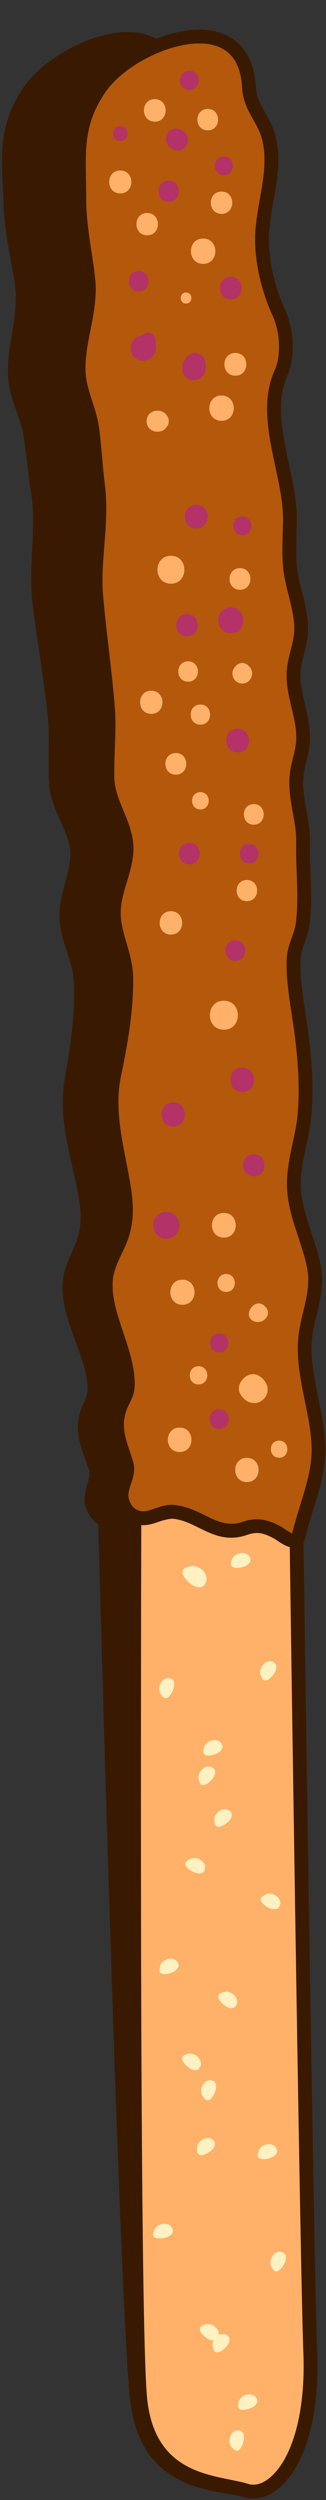
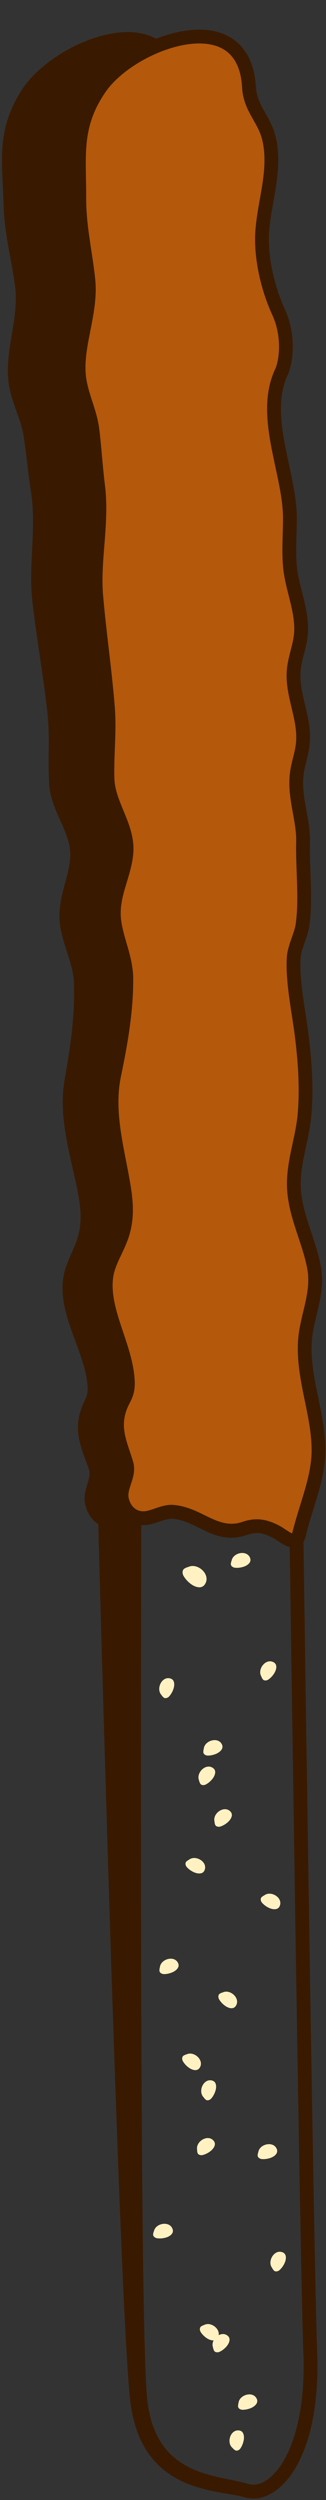
<svg xmlns="http://www.w3.org/2000/svg" fill="#391a01" height="506.3" preserveAspectRatio="xMidYMid meet" version="1" viewBox="-0.4 -6.0 66.2 506.3" width="66.2" zoomAndPan="magnify">
  <rect x="-0.4" y="-6.0" width="66.2" height="506.3" fill="#333333" stroke="none" />
  <g id="change1_1">
    <path d="M60.307,304.875c1.317-5.752,4.061-11.529,3.979-17.44c-0.104-7.341-3.229-14.462-2.763-21.819 c0.317-4.963,2.824-9.636,1.854-14.903c-0.975-5.264-3.648-10.17-4.059-15.646c-0.386-5.177,1.66-10.137,2.117-15.275 c0.479-5.338,0.094-10.833-0.567-16.119c-0.608-4.843-1.892-10.732-1.635-15.58c0.126-2.391,1.514-4.555,1.83-6.965 c0.701-5.276-0.044-11.236,0.076-16.558c0.115-4.996-2.125-9.639-1.134-14.771c0.493-2.534,1.279-4.292,1.134-7.228 c-0.208-4.266-2.216-8.371-1.906-12.619c0.227-3.065,1.572-5.574,1.525-8.763c-0.063-4.377-1.925-8.343-2.289-12.602 c-0.271-3.153,0-6.464,0-9.633c0-9.203-5.897-20.578-1.745-29.563c1.112-2.396,1.556-7.609-0.554-12.186 c-2.18-4.736-3.689-11.101-3.322-16.294c0.446-6.303,2.879-12.562,1.364-18.905c-0.945-3.942-3.815-6.01-4.062-10.401 C49.172-6.038,26.1,2.635,19.779,11.977c-5.12,7.568-4.065,13.421-4.074,22.266c-0.005,5.787,1.242,10.762,1.833,16.401 c0.734,7.012-2.896,13.905-1.758,20.527c0.594,3.432,2.153,6.384,2.588,9.898c0.471,3.797,0.679,7.574,1.153,11.381 c0.942,7.508-1.008,14.896-0.381,22.25c0.636,7.455,1.775,15.051,2.375,22.613c0.384,4.846-0.241,9.658-0.085,14.416 c0.179,5.355,4.38,9.729,3.818,15.196c-0.496,4.798-3.188,8.718-2.396,13.906c0.604,3.947,2.372,7.327,2.396,11.354 c0.038,6.688-1.147,13.193-2.484,19.634c-1.501,7.253,0.589,14.495,1.824,21.616c0.657,3.771,0.981,7.083-0.188,10.672 c-0.994,3.043-2.929,5.549-3.263,8.792c-0.704,6.804,4.008,13.703,4.407,20.636c0.178,3.112-0.975,3.547-1.745,6.072 c-1.222,3.972,0.34,7.054,1.463,10.71c0.8,2.603-1.512,4.826-0.885,7.437c0.584,2.432,2.468,3.974,4.89,3.678 c1.747-0.214,3.618-1.402,5.379-1.27c5.596,0.422,8.806,5.385,14.621,3.371c2.471-0.854,4.295-0.46,6.618,0.8 C57.129,305.015,59.723,307.422,60.307,304.875z" fill="#b4580c" />
  </g>
  <g id="change2_1">
-     <path d="M62.612,470.643c0.761,20.126-7.155,29.57-13.043,27.729c-5.881-1.835-19.631-1.298-21.463-18.302 c-1.576-14.617-1.313-144.062-1.208-180.104c0.573,0.28,1.185,0.521,1.854,0.697c1.711,0.453,3.514,0.114,5.229-0.074 c2.655-0.292,5.037,1.099,7.456,1.959c3.875,1.382,8.436-0.021,12.485,1.016c1.779,0.455,3.58,2.16,5.357,2.858 c0.186,0.072,0.366,0.144,0.551,0.214C60.24,335.471,61.945,453.01,62.612,470.643z M36.082,288.062c-3.193,0-3.193-4.952,0-4.952 C39.275,283.11,39.275,288.062,36.082,288.062z M53.135,277.335c-1.386,1.385-3.391,0.884-4.443-0.57 c-0.052-0.074-0.103-0.149-0.156-0.222c-1.605-2.224,1.583-5.426,3.807-3.807c0.074,0.052,0.149,0.103,0.22,0.158 C54.012,273.951,54.521,275.945,53.135,277.335z M45.058,244.641c-3.224,0-3.224-4.996,0-4.996 C48.282,239.645,48.282,244.641,45.058,244.641z M36.644,258.243c-3.276,0-3.276-5.084,0-5.084 C39.922,253.159,39.922,258.243,36.644,258.243z M45.058,202.541c-3.788,0-3.788-5.872,0-5.872S48.846,202.541,45.058,202.541z M34.308,183.272c-3.055,0-3.055-4.733,0-4.733C37.358,178.539,37.358,183.272,34.308,183.272z M48.798,132.435 c-1.771,0-2.657-2.191-1.425-3.44c0.077-0.079,0.151-0.159,0.229-0.233c0.643-0.652,1.747-0.652,2.391,0 c0.074,0.074,0.151,0.154,0.229,0.233C51.454,130.244,50.568,132.435,48.798,132.435z M34.308,112.21c-3.646,0-3.646-5.651,0-5.651 C37.95,106.557,37.95,112.21,34.308,112.21z M44.59,79.224c-3.311,0-3.311-5.127,0-5.127C47.898,74.097,47.899,79.224,44.59,79.224z M40.851,47.438c-3.306,0-3.306-5.128,0-5.128C44.157,42.31,44.157,47.438,40.851,47.438z M24.022,33.172 c-2.994,0-2.994-4.646,0-4.646S27.016,33.172,24.022,33.172z M41.785,20.398c-2.802,0-2.802-4.339,0-4.339 C44.584,16.059,44.584,20.397,41.785,20.398z M31.034,18.639c-2.939,0-2.939-4.56,0-4.56C33.973,14.081,33.973,18.639,31.034,18.639 z M44.59,37.314c-2.909,0-2.909-4.516,0-4.516C47.498,32.8,47.498,37.313,44.59,37.314z M47.395,70.081c-2.97,0-2.97-4.602,0-4.602 C50.363,65.479,50.363,70.081,47.395,70.081z M48.331,113.445c-2.826,0-2.826-4.382,0-4.382 C51.158,109.063,51.158,113.445,48.331,113.445z M51.136,161.018c-2.684,0-2.684-4.164,0-4.164S53.82,161.018,51.136,161.018z M49.733,176.51c-2.771,0-2.771-4.297,0-4.297C52.5,172.215,52.5,176.51,49.733,176.51z M51.108,261.555 c-2.426-1.093,0.231-5.073,2.312-2.994C55.063,260.204,52.984,262.397,51.108,261.555z M49.733,294.148 c-3.166,0-3.166-4.908,0-4.908C52.897,289.24,52.897,294.148,49.733,294.148z M39.917,274.37c-2.378,0-2.378-3.682,0-3.682 C42.289,270.688,42.289,274.37,39.917,274.37z M45.526,255.649c-2.348,0-2.348-3.637,0-3.637 C47.871,252.012,47.871,255.648,45.526,255.649z M56.277,289.219c-2.23,0-2.23-3.464,0-3.464 C58.51,285.757,58.509,289.219,56.277,289.219z M30.319,138.571c-3.022,0-3.022-4.689,0-4.689 C33.343,133.882,33.343,138.571,30.319,138.571z M37.8,132.052c-2.657,0-2.657-4.119,0-4.119 C40.456,127.933,40.456,132.052,37.8,132.052z M33.587,80.295c-0.263,0.362-0.496,0.702-0.918,0.895 c-1.462,0.669-3.295-0.104-3.295-1.895s1.833-2.561,3.295-1.893c0.422,0.192,0.655,0.532,0.918,0.893 C33.962,78.811,33.962,79.78,33.587,80.295z M37.383,55.476c-1.443,0-1.443-2.235,0-2.235S38.826,55.476,37.383,55.476z M29.486,41.656c-2.907,0-2.907-4.515,0-4.515C32.4,37.141,32.4,41.655,29.486,41.656z M35.305,150.886 c-2.827,0-2.827-4.385,0-4.385C38.131,146.503,38.131,150.886,35.305,150.886z M40.292,157.928c-2.26,0-2.26-3.508,0-3.508 S42.552,157.928,40.292,157.928z M40.292,140.757c-2.627,0-2.627-4.074,0-4.074S42.919,140.757,40.292,140.757z" fill="#ffb169" />
-   </g>
+     </g>
  <g id="change3_1">
-     <path d="M33.37,239.428c-3.508,0-3.508,5.435,0,5.435C36.876,244.863,36.876,239.428,33.37,239.428z M44.124,264.08 c-2.46,0-2.46,3.813,0,3.813C46.581,267.893,46.581,264.08,44.124,264.08z M44.124,279.396c-2.604,0-2.604,4.032,0,4.032 C46.721,283.429,46.721,279.396,44.124,279.396z M51.136,227.754c-2.884,0-2.884,4.473,0,4.473 C54.018,232.225,54.018,227.754,51.136,227.754z M34.772,217.274c-3.139,0-3.139,4.865,0,4.865 C37.912,222.14,37.912,217.274,34.772,217.274z M48.797,210.219c-3.193,0-3.193,4.95,0,4.95S51.99,210.219,48.797,210.219z M47.395,184.434c-2.685,0-2.685,4.163,0,4.163C50.08,188.597,50.079,184.434,47.395,184.434z M38.046,164.712 c-2.797,0-2.797,4.341,0,4.341S40.843,164.712,38.046,164.712z M50.199,164.909c-2.542,0-2.542,3.944,0,3.944 S52.741,164.909,50.199,164.909z M47.862,141.589c-3.081,0-3.081,4.777,0,4.777C50.944,146.366,50.944,141.589,47.862,141.589z M37.578,118.346c-2.909,0-2.909,4.514,0,4.514C40.486,122.859,40.486,118.346,37.578,118.346z M48.692,118.362 c-0.016-0.033-0.033-0.071-0.055-0.107c-0.816-1.646-3.539-1.646-4.354,0c-0.021,0.036-0.039,0.074-0.057,0.107 c-0.854,1.723,0.169,3.892,2.231,3.892S49.547,120.085,48.692,118.362z M39.448,96.244c-3.081,0-3.081,4.777,0,4.777 C42.529,101.021,42.53,96.244,39.448,96.244z M48.797,98.619c-2.435,0-2.435,3.771,0,3.771 C51.23,102.388,51.229,98.619,48.797,98.619z M31.239,63.548c0.178-1.084-0.743-2.591-2.049-2.049 c-0.389,0.159-0.786,0.397-1.183,0.518c-1.854,0.548-2.537,2.925-1.14,4.32c1.665,1.665,4.281,0.367,4.415-1.83 C31.3,64.203,31.19,63.839,31.239,63.548z M41.254,67.09c-0.22-1.274-2.109-2.084-3.161-1.282c-1.008,0.764-1.563,1.602-1.479,2.906 c0.197,3.092,4.416,3.002,4.733,0C41.407,68.155,41.347,67.646,41.254,67.09z M46.46,50.075c-2.938,0-2.938,4.558,0,4.558 C49.398,54.633,49.399,50.075,46.46,50.075z M27.761,48.892c-2.656,0-2.656,4.119,0,4.119 C30.418,53.011,30.418,48.892,27.761,48.892z M33.839,30.595c-2.742,0-2.742,4.251,0,4.251S36.581,30.595,33.839,30.595z M37.487,21.395c-0.286-0.485-0.6-0.898-1.134-1.129c-1.95-0.851-3.673,0.858-2.816,2.813c0.233,0.532,0.646,0.844,1.134,1.132 C36.443,25.262,38.545,23.175,37.487,21.395z M38.046,8.332c-2.519,0-2.519,3.9,0,3.9C40.563,12.232,40.563,8.332,38.046,8.332z M45.058,25.694c-2.429,0-2.429,3.77,0,3.77S47.487,25.694,45.058,25.694z M24.022,19.521c-1.95,0-1.95,3.022,0,3.022 S25.973,19.521,24.022,19.521z" fill="#b33268" />
-   </g>
+     </g>
  <g id="change4_1">
    <path d="M37.104,311.635c0.233-0.128,0.458-0.235,0.698-0.279c1.965-0.98,4.771,1.608,3.361,3.561 c-0.671,0.928-1.898,0.488-2.651-0.021c-0.641-0.435-1.282-1.104-1.66-1.78C36.6,312.665,36.556,311.926,37.104,311.635z M33.93,337.574c-0.274,0.29-0.812,0.498-1.159,0.158c-0.146-0.145-0.282-0.284-0.372-0.449c-1.189-1.232,0.068-3.933,1.854-3.342 c0.844,0.28,0.809,1.293,0.606,1.973C34.69,336.494,34.346,337.13,33.93,337.574z M42.916,352.102 c0.696,0.548,0.315,1.488-0.104,2.06c-0.356,0.488-0.899,0.97-1.438,1.238c-0.358,0.187-0.936,0.197-1.146-0.241 c-0.091-0.186-0.168-0.367-0.195-0.548C39.333,353.044,41.439,350.935,42.916,352.102z M39.101,373.215 c-0.562-0.225-1.161-0.625-1.562-1.085c-0.268-0.296-0.422-0.85-0.054-1.167c0.156-0.132,0.312-0.252,0.484-0.329 c1.334-1.065,3.906,0.438,3.153,2.159C40.766,373.608,39.758,373.478,39.101,373.215z M35.781,391.604 c0.358,0.811-0.42,1.468-1.058,1.772c-0.545,0.26-1.246,0.43-1.854,0.417c-0.402-0.012-0.915-0.269-0.896-0.756 c0.008-0.203,0.021-0.398,0.088-0.575C32.176,390.755,35.024,389.884,35.781,391.604z M40.111,412.815 c-0.518,0.724-1.477,0.389-2.066,0c-0.504-0.334-1.005-0.851-1.309-1.38c-0.197-0.354-0.236-0.921,0.188-1.156 c0.181-0.099,0.354-0.188,0.543-0.219C38.991,409.282,41.201,411.281,40.111,412.815z M42.434,429.573 c-0.46,0.391-1.101,0.729-1.688,0.865c-0.394,0.093-0.953-0.033-1.057-0.504c-0.044-0.202-0.079-0.396-0.061-0.586 c-0.314-1.684,2.228-3.237,3.389-1.759C43.565,428.291,42.977,429.118,42.434,429.573z M30.861,445.859 c0.348-1.676,3.287-2.158,3.807-0.351c0.246,0.854-0.613,1.396-1.287,1.614c-0.575,0.188-1.296,0.26-1.895,0.164 c-0.398-0.061-0.869-0.389-0.789-0.863C30.732,446.221,30.773,446.029,30.861,445.859z M40.495,465.109 c0.175-0.104,0.348-0.197,0.529-0.241c1.309-0.729,3.213,0.646,2.985,2.051c0.589-0.313,1.282-0.353,1.854,0.146 c0.675,0.58,0.248,1.506-0.196,2.054c-0.381,0.474-0.945,0.928-1.496,1.175c-0.369,0.162-0.944,0.146-1.134-0.298 c-0.079-0.189-0.15-0.373-0.17-0.559c-0.188-0.488-0.117-1.008,0.11-1.463c-0.438,0.027-0.92-0.153-1.274-0.373 c-0.517-0.317-1.038-0.815-1.355-1.331C40.136,465.927,40.075,465.356,40.495,465.109z M47.939,481.275 c0.013-0.203,0.024-0.4,0.088-0.581c0.117-1.703,2.974-2.569,3.727-0.849c0.354,0.814-0.424,1.468-1.063,1.772 c-0.545,0.26-1.249,0.422-1.854,0.411C48.433,482.021,47.92,481.76,47.939,481.275z M48.235,486.228 c0.876,0.159,0.979,1.173,0.871,1.874c-0.091,0.597-0.348,1.271-0.696,1.764c-0.233,0.328-0.737,0.607-1.126,0.317 c-0.167-0.12-0.317-0.241-0.432-0.396C45.505,488.731,46.39,485.885,48.235,486.228z M57.036,450.16 c0.813,0.361,0.679,1.369,0.413,2.026c-0.227,0.559-0.635,1.156-1.089,1.556c-0.305,0.266-0.858,0.417-1.17,0.052 c-0.134-0.159-0.252-0.313-0.324-0.487C53.801,451.969,55.318,449.398,57.036,450.16z M55.825,429.283 c0.296,0.838-0.528,1.437-1.188,1.692c-0.562,0.219-1.274,0.334-1.877,0.279c-0.402-0.038-0.893-0.342-0.838-0.816 c0.021-0.208,0.052-0.399,0.129-0.575C52.292,428.165,55.201,427.514,55.825,429.283z M41.336,419.187 c-0.153-0.145-0.291-0.279-0.384-0.443c-1.218-1.205-0.016-3.934,1.778-3.38c0.854,0.263,0.838,1.281,0.652,1.961 c-0.159,0.586-0.49,1.229-0.896,1.676C42.221,419.302,41.688,419.516,41.336,419.187z M44.274,397.734 c0.183-0.099,0.356-0.188,0.543-0.219c1.528-0.772,3.73,1.235,2.637,2.766c-0.52,0.724-1.479,0.384-2.065-0.011 c-0.504-0.334-1.005-0.854-1.304-1.38C43.886,398.54,43.848,397.965,44.274,397.734z M53.259,377.854 c1.348-1.06,3.9,0.479,3.125,2.189c-0.367,0.815-1.375,0.668-2.029,0.399c-0.559-0.229-1.151-0.641-1.548-1.103 c-0.263-0.308-0.411-0.858-0.038-1.167C52.928,378.046,53.083,377.926,53.259,377.854z M43.264,363.475 c-0.06-0.197-0.104-0.386-0.102-0.575c-0.437-1.654,1.992-3.386,3.255-2c0.6,0.663,0.066,1.528-0.441,2.021 c-0.433,0.422-1.046,0.808-1.624,0.986C43.965,364.022,43.398,363.939,43.264,363.475z M43.64,349.11 c-0.546,0.269-1.247,0.438-1.853,0.428c-0.402-0.006-0.917-0.263-0.898-0.745c0.006-0.208,0.021-0.398,0.083-0.581 c0.106-1.709,2.952-2.597,3.717-0.882C45.05,348.146,44.274,348.804,43.64,349.11z M55.215,330.672 c0.761,0.46,0.501,1.44,0.155,2.062c-0.293,0.531-0.772,1.066-1.273,1.407c-0.334,0.225-0.903,0.313-1.167-0.101 c-0.112-0.169-0.211-0.339-0.26-0.521C51.777,332.058,53.606,329.702,55.215,330.672z M50.41,309.586 c0.277,0.846-0.558,1.427-1.224,1.666c-0.565,0.213-1.282,0.313-1.885,0.24c-0.399-0.043-0.885-0.351-0.821-0.832 c0.03-0.203,0.063-0.395,0.145-0.563C46.901,308.403,49.818,307.806,50.41,309.586z" fill="#fff1c2" />
  </g>
  <g id="change5_1">
    <path d="M61.229,306.266c0.182-0.287,0.34-0.633,0.441-1.081c0.425-1.85,1.02-3.766,1.595-5.618 c1.217-3.922,2.478-7.979,2.418-12.155c-0.048-3.493-0.752-6.925-1.433-10.244c-0.81-3.94-1.572-7.664-1.331-11.466 c0.115-1.789,0.535-3.545,0.979-5.404c0.741-3.101,1.506-6.308,0.854-9.844c-0.433-2.337-1.184-4.603-1.91-6.791 c-0.981-2.949-1.905-5.733-2.127-8.704c-0.218-2.926,0.396-5.793,1.048-8.828c0.432-2.016,0.879-4.098,1.068-6.218 c0.42-4.717,0.236-9.935-0.575-16.421c-0.166-1.322-0.382-2.725-0.604-4.163c-0.59-3.823-1.198-7.776-1.019-11.167 c0.056-1.082,0.444-2.178,0.853-3.336c0.396-1.11,0.802-2.257,0.968-3.52c0.456-3.431,0.321-7.105,0.192-10.658 c-0.075-2.062-0.148-4.103-0.104-6.051c0.053-2.248-0.338-4.396-0.713-6.477c-0.499-2.753-0.971-5.35-0.446-8.059 c0.134-0.698,0.294-1.334,0.447-1.95c0.403-1.627,0.822-3.308,0.711-5.615c-0.101-1.999-0.56-3.933-1.003-5.801 c-0.546-2.303-1.063-4.478-0.906-6.647c0.092-1.242,0.392-2.407,0.708-3.638c0.418-1.619,0.85-3.295,0.821-5.245 c-0.036-2.563-0.643-4.952-1.226-7.262c-0.471-1.865-0.916-3.626-1.07-5.439c-0.175-2.025-0.113-4.188-0.056-6.281 c0.031-1.084,0.063-2.164,0.063-3.229c0-3.486-0.813-7.283-1.601-10.953c-1.339-6.253-2.725-12.723-0.274-18.021 c1.362-2.938,1.634-8.62-0.554-13.358c-2.264-4.921-3.52-11.048-3.196-15.607c0.146-2.035,0.517-4.141,0.877-6.176 c0.751-4.254,1.526-8.651,0.453-13.154c-0.453-1.895-1.278-3.352-2.075-4.755c-0.98-1.733-1.828-3.229-1.948-5.398 C51.145,4.201,46.945,0,40.029,0c-2.73,0-5.767,0.687-8.722,1.842c-1.746-0.945-3.854-1.417-6.292-1.344 C17.514,0.726,7.87,6.144,3.95,12.331c-4.387,6.919-4.119,12.402-3.782,19.343c0.06,1.218,0.117,2.484,0.158,3.826 c0.11,3.835,0.757,7.346,1.378,10.743c0.346,1.873,0.691,3.766,0.959,5.741c0.427,3.16-0.118,6.461-0.649,9.647 C1.417,65.249,0.798,68.985,1.54,72.65c0.34,1.673,0.89,3.213,1.424,4.697c0.604,1.696,1.178,3.301,1.446,5.054 c0.288,1.854,0.513,3.714,0.735,5.571c0.229,1.923,0.46,3.846,0.764,5.771c0.597,3.818,0.4,7.752,0.216,11.559 c-0.17,3.479-0.347,7.072,0.063,10.636c0.411,3.558,0.938,7.143,1.466,10.739c0.567,3.863,1.156,7.862,1.588,11.781 c0.29,2.649,0.266,5.372,0.242,8.004c-0.017,2.076-0.031,4.229,0.101,6.349c0.172,2.709,1.235,5.086,2.268,7.384 c1.129,2.515,2.194,4.893,2.008,7.497c-0.129,1.739-0.568,3.372-1.033,5.103c-0.77,2.833-1.561,5.766-0.926,9.229 c0.312,1.69,0.816,3.259,1.307,4.771c0.685,2.118,1.331,4.114,1.41,6.302c0.239,6.742-0.794,13.283-1.874,19.404 c-1.092,6.204,0.28,12.255,1.606,18.105c0.301,1.326,0.604,2.65,0.874,3.975c0.805,3.925,1.09,6.823,0.158,9.992 c-0.314,1.082-0.764,2.103-1.24,3.18c-0.806,1.843-1.646,3.744-1.808,5.998c-0.299,4.087,1.169,8.069,2.591,11.918 c1.123,3.04,2.181,5.911,2.435,8.806c0.145,1.646-0.145,2.271-0.627,3.303c-0.287,0.619-0.614,1.326-0.888,2.323 c-1.035,3.761,0.085,6.787,1.17,9.718c0.214,0.578,0.43,1.164,0.638,1.767c0.307,0.901,0.019,1.86-0.312,2.974 c-0.387,1.296-0.822,2.762-0.376,4.405c0.447,1.641,1.373,2.928,2.586,3.725c1.058,38.771,4.58,163.716,6.585,178.217 c2.093,15.157,13.09,17.025,19.658,18.143c1.268,0.213,2.416,0.4,3.354,0.668c0.022,0.006,0.047,0.008,0.069,0.014 c0.594,0.177,1.207,0.271,1.828,0.271c2.135,0,4.267-1.04,6.168-3.016c4.768-4.949,7.246-14.571,6.8-26.396 C63.35,453.01,61.632,334.496,61.229,306.266z M40.029,2.803c5.46,0,8.396,2.983,8.726,8.877c0.157,2.828,1.25,4.761,2.308,6.626 c0.734,1.295,1.426,2.519,1.787,4.024c0.94,3.938,0.247,7.861-0.487,12.018c-0.373,2.104-0.758,4.279-0.909,6.465 c-0.359,5.072,0.962,11.577,3.445,16.979c1.947,4.226,1.496,8.979,0.556,11.01c-2.844,6.15-1.357,13.084,0.077,19.789 c0.79,3.688,1.537,7.174,1.537,10.363c0,1.038-0.029,2.092-0.06,3.152c-0.063,2.17-0.124,4.414,0.063,6.602 c0.175,2.038,0.668,3.993,1.146,5.888c0.569,2.252,1.107,4.38,1.138,6.61c0.024,1.578-0.343,2.999-0.73,4.506 c-0.334,1.3-0.681,2.64-0.789,4.138c-0.19,2.6,0.402,5.089,0.976,7.5c0.436,1.823,0.844,3.547,0.929,5.289 c0.096,1.896-0.239,3.238-0.63,4.799c-0.165,0.662-0.334,1.345-0.479,2.095c-0.625,3.226-0.083,6.207,0.438,9.091 c0.369,2.03,0.718,3.947,0.67,5.911c-0.045,2.008,0.03,4.104,0.107,6.221c0.124,3.437,0.253,6.988-0.172,10.188 c-0.128,0.97-0.468,1.933-0.828,2.952c-0.459,1.296-0.933,2.636-1.012,4.123c-0.195,3.676,0.437,7.773,1.049,11.742 c0.218,1.408,0.43,2.783,0.593,4.086c0.787,6.279,0.966,11.309,0.564,15.819c-0.174,1.95-0.584,3.857-1.019,5.878 c-0.665,3.1-1.351,6.302-1.103,9.625c0.247,3.318,1.271,6.399,2.262,9.383c0.729,2.192,1.417,4.268,1.814,6.413 c0.545,2.954-0.119,5.736-0.823,8.685c-0.452,1.893-0.919,3.852-1.049,5.878c-0.266,4.178,0.57,8.262,1.382,12.208 c0.685,3.339,1.332,6.492,1.376,9.719c0.052,3.733-1.142,7.573-2.292,11.287c-0.568,1.83-1.156,3.72-1.666,5.805 c-0.425-0.175-1.087-0.617-1.443-0.854c-0.344-0.23-0.661-0.441-0.926-0.584c-1.816-0.986-3.296-1.424-4.802-1.424 c-0.944,0-1.907,0.172-2.944,0.528c-2.689,0.934-4.934-0.012-7.534-1.297c-1.856-0.917-3.964-1.956-6.521-2.148 c-1.296-0.086-2.525,0.323-3.693,0.727c-0.709,0.246-1.377,0.479-1.963,0.55c-1.63,0.193-2.92-0.804-3.354-2.61 c-0.214-0.879,0.09-1.794,0.44-2.854c0.45-1.36,0.961-2.898,0.419-4.665c-0.192-0.634-0.4-1.251-0.604-1.857 c-0.934-2.771-1.738-5.163-0.856-8.028c0.234-0.767,0.514-1.323,0.785-1.859c0.569-1.132,1.158-2.301,1.019-4.703 c-0.188-3.275-1.267-6.49-2.311-9.604c-1.265-3.775-2.461-7.338-2.101-10.812c0.182-1.77,0.935-3.35,1.73-5.025 c0.523-1.097,1.063-2.233,1.467-3.474c1.334-4.082,0.851-7.844,0.238-11.35c-0.235-1.345-0.498-2.698-0.763-4.054 c-1.098-5.615-2.232-11.422-1.069-17.037c1.237-5.96,2.553-12.906,2.513-19.926c-0.017-2.58-0.684-4.881-1.33-7.108 c-0.437-1.506-0.85-2.93-1.083-4.448c-0.434-2.855,0.318-5.338,1.112-7.962c0.534-1.767,1.087-3.591,1.294-5.594 c0.339-3.306-0.838-6.154-1.976-8.912c-0.907-2.195-1.765-4.265-1.837-6.473c-0.065-2.022,0.011-4.024,0.093-6.146 c0.104-2.715,0.213-5.52-0.011-8.335c-0.316-3.985-0.786-8.024-1.24-11.932c-0.418-3.583-0.833-7.154-1.136-10.693 c-0.285-3.342-0.022-6.657,0.258-10.173c0.311-3.938,0.635-8.009,0.117-12.131c-0.238-1.904-0.408-3.798-0.579-5.692 c-0.17-1.895-0.341-3.789-0.576-5.686c-0.25-2.024-0.84-3.849-1.411-5.612c-0.478-1.474-0.929-2.869-1.185-4.353 c-0.549-3.176,0.104-6.479,0.793-9.979c0.666-3.377,1.354-6.869,0.976-10.458c-0.211-2.028-0.507-3.973-0.802-5.897 c-0.527-3.465-1.025-6.735-1.022-10.356c0.001-1.358-0.021-2.646-0.046-3.881c-0.123-6.706-0.212-11.551,3.88-17.6 C24.53,7.456,33.45,2.803,40.029,2.803z M61.212,470.694c0.41,10.908-1.84,20.006-6.021,24.35c-1.719,1.781-3.563,2.501-5.206,1.989 c-1.044-0.326-2.294-0.575-3.615-0.841c-6.521-1.309-15.451-3.103-16.87-16.271c-1.52-14.095-1.313-137.462-1.207-177.056 c0.371,0.022,0.752,0.012,1.143-0.038c0.883-0.105,1.729-0.398,2.542-0.682c0.87-0.302,1.782-0.529,2.563-0.578 c2.016,0.15,3.705,0.983,5.493,1.865c1.979,0.977,4.025,1.986,6.507,1.986c1.063,0,2.104-0.184,3.186-0.556 c1.939-0.671,3.229-0.521,5.489,0.706c0.201,0.11,0.442,0.273,0.705,0.449c0.733,0.49,1.607,1.067,2.518,1.296 C58.866,337.257,60.553,453.289,61.212,470.694z" fill="inherit" />
  </g>
</svg>